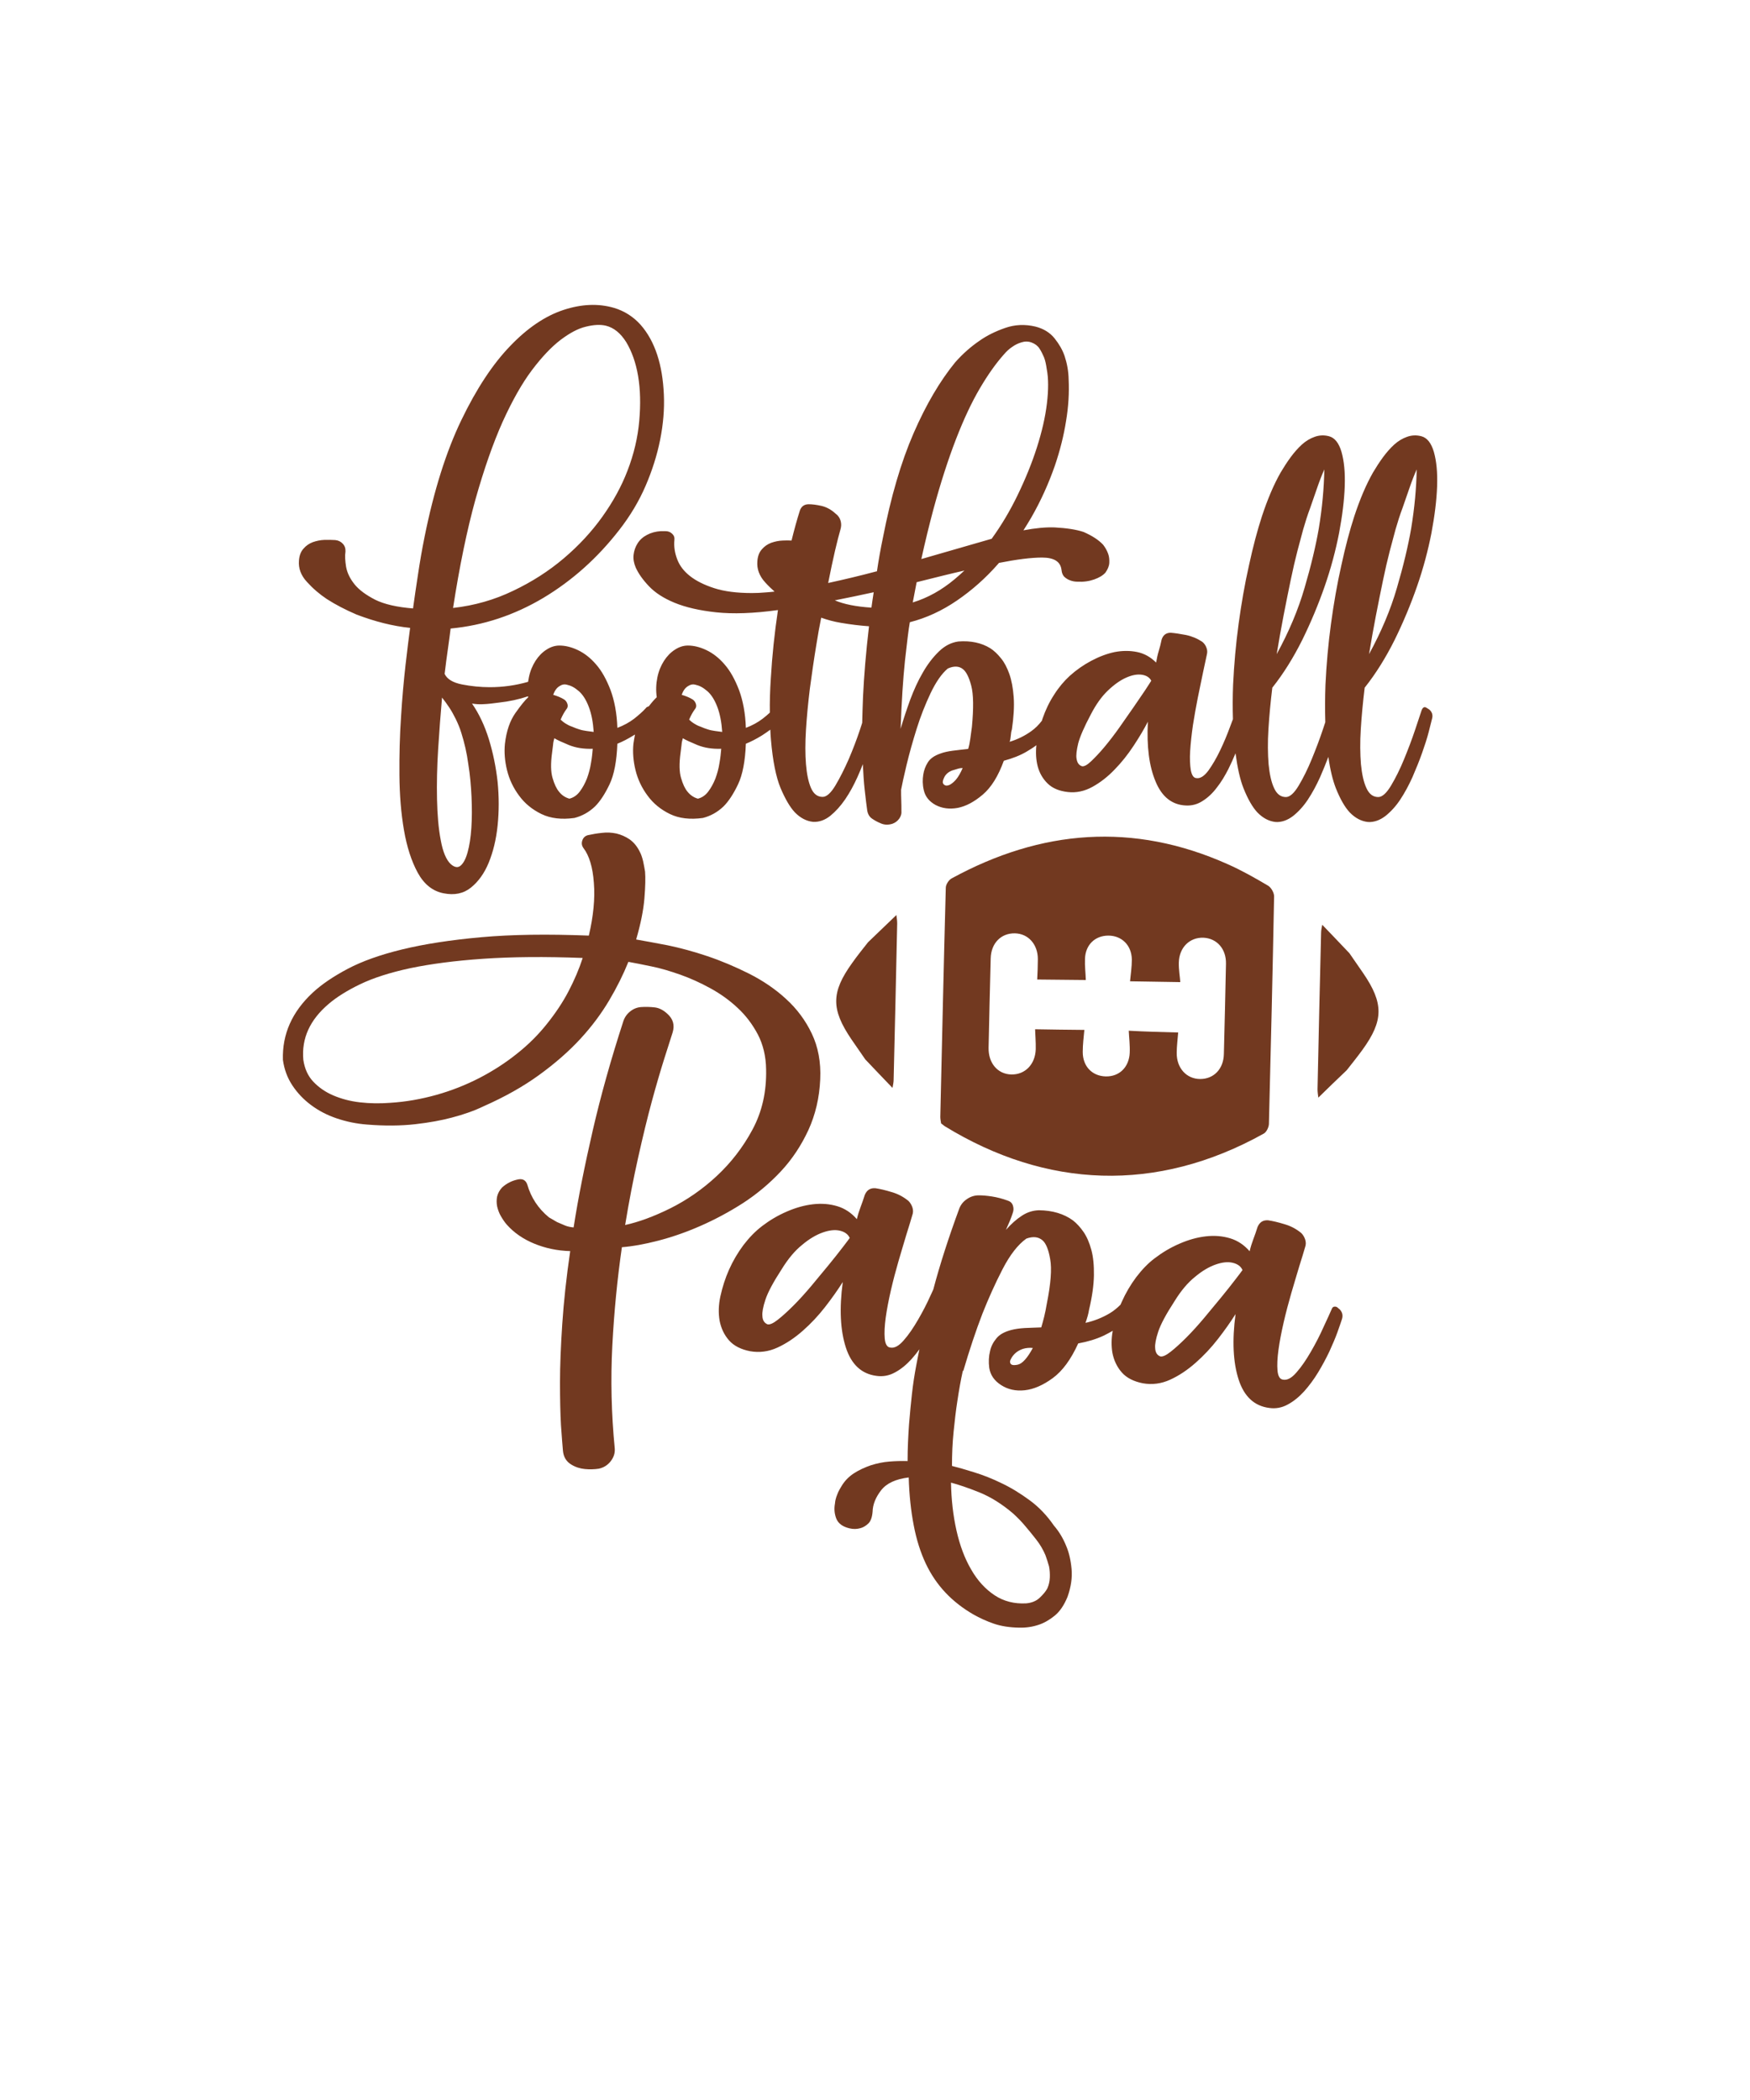
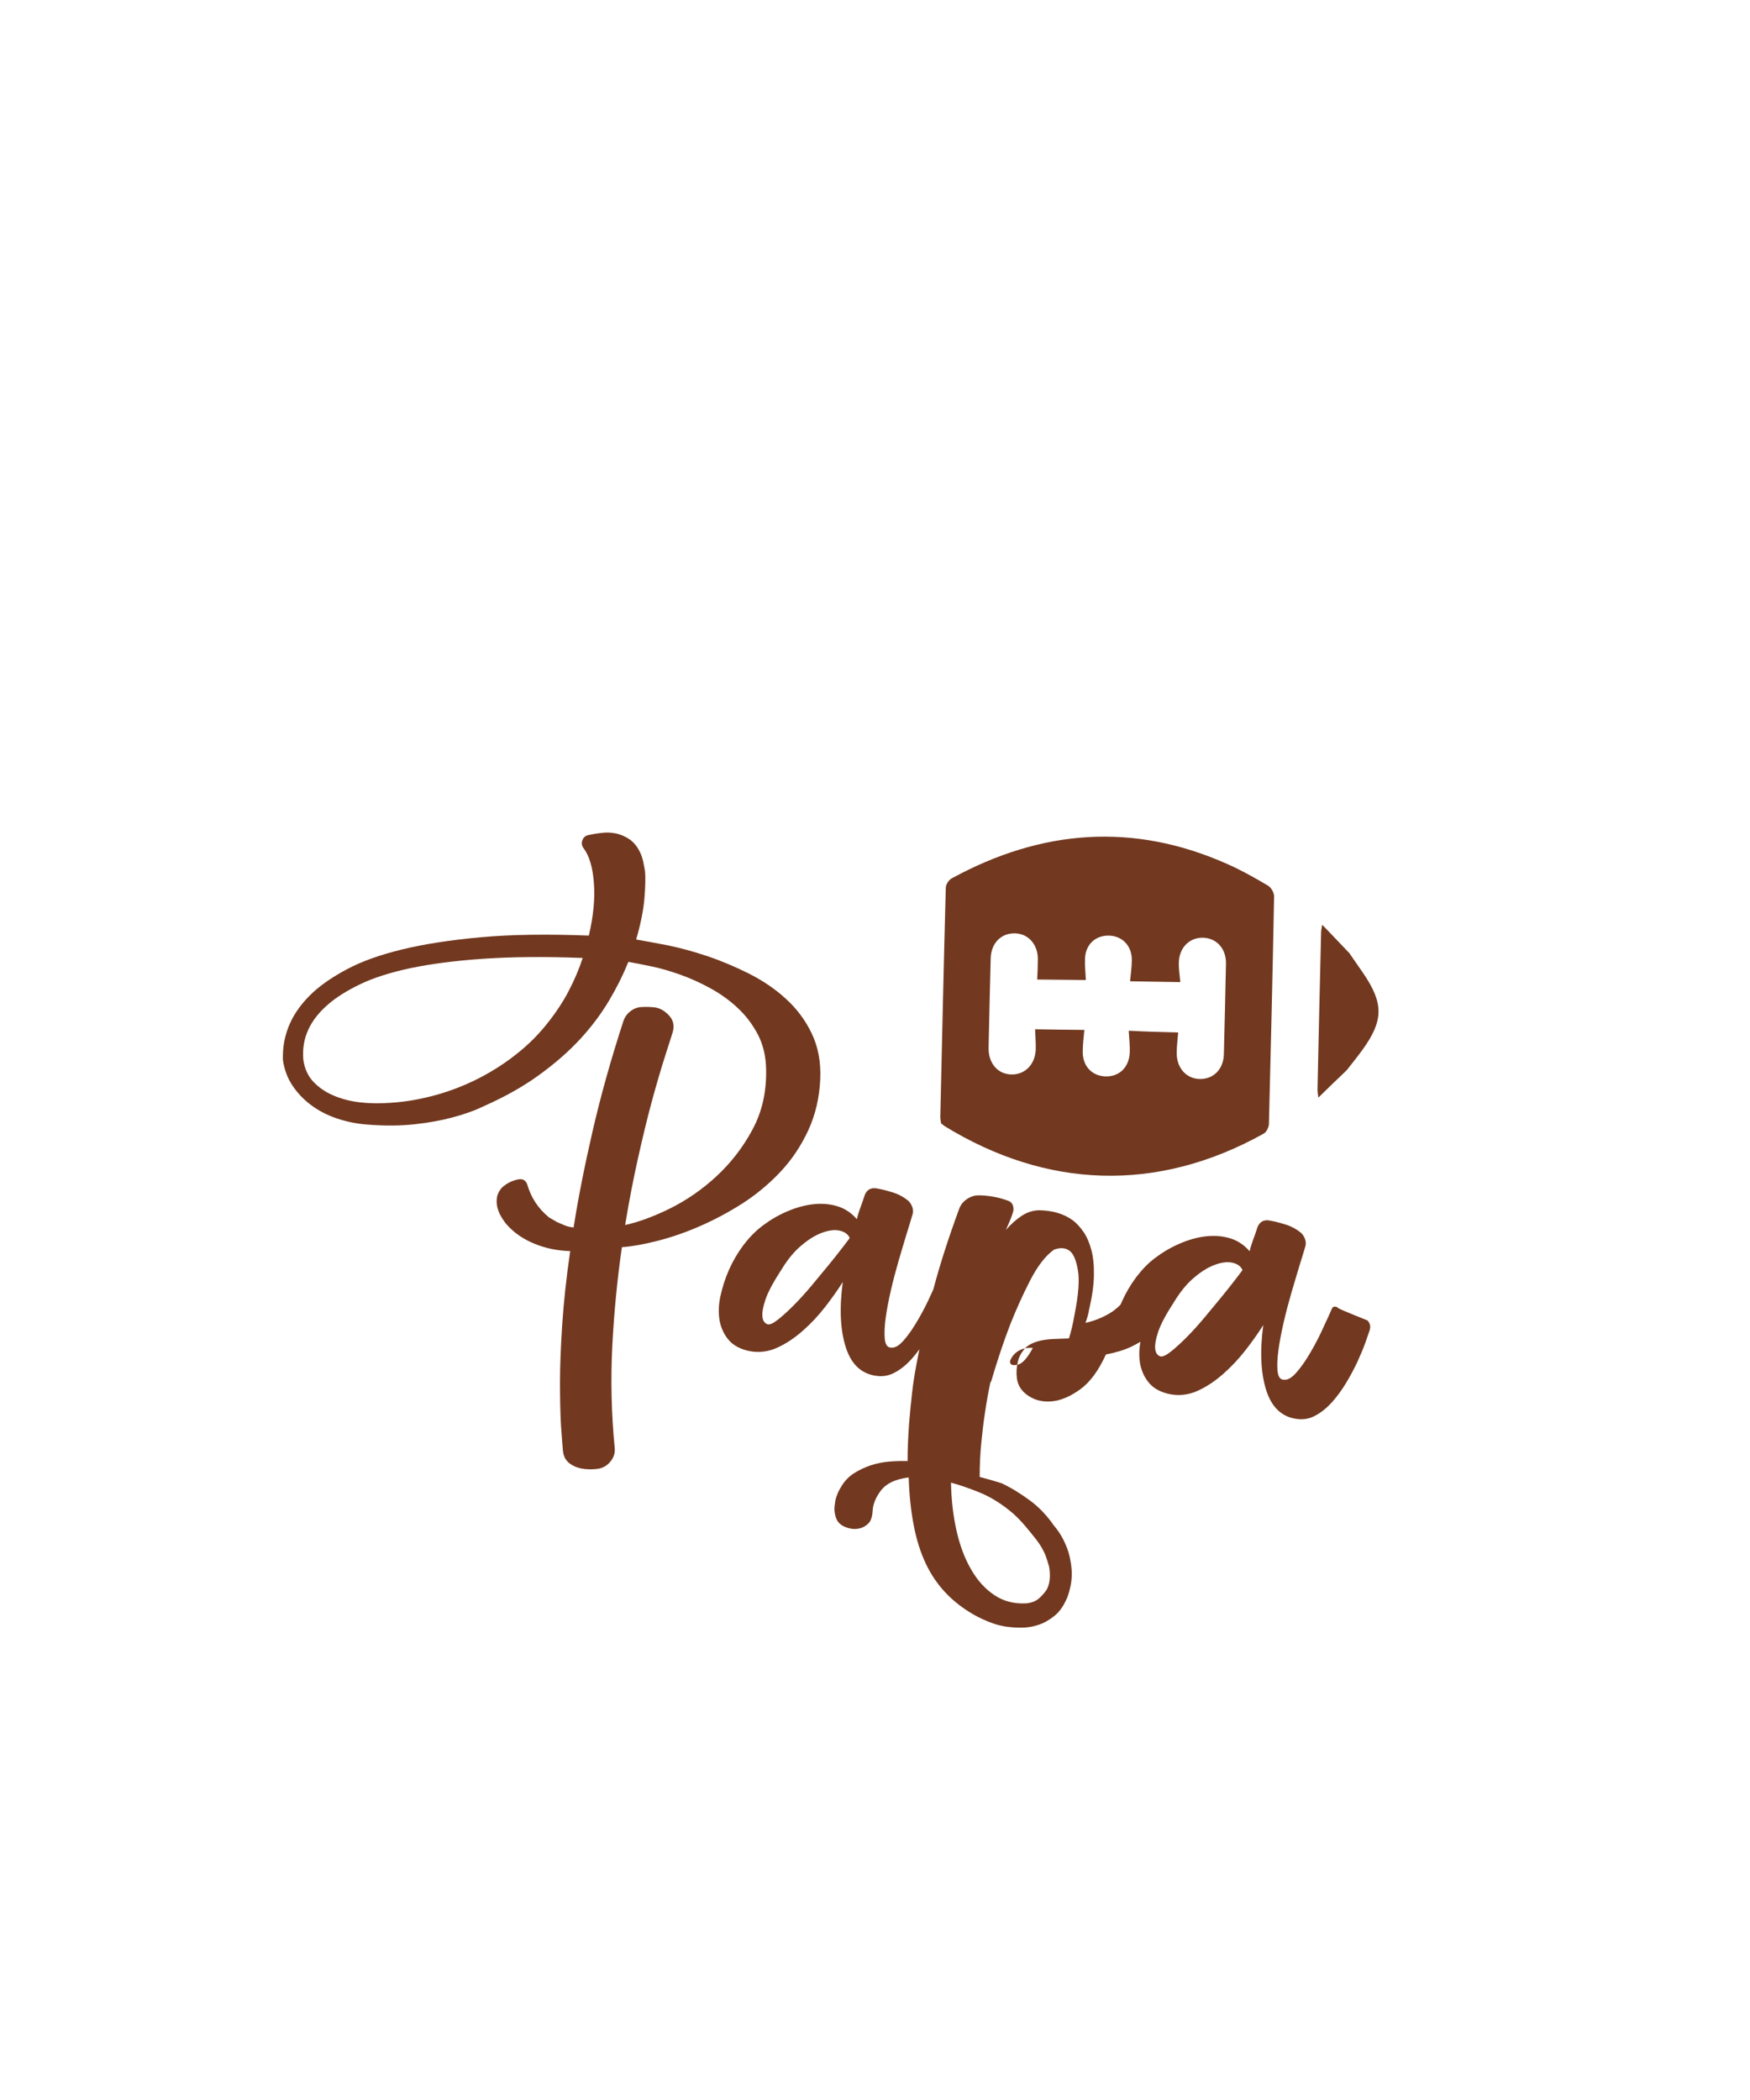
<svg xmlns="http://www.w3.org/2000/svg" version="1.1" id="Layer_1" x="0px" y="0px" viewBox="0 0 1080 1296" style="enable-background:new 0 0 1080 1296;" xml:space="preserve">
  <style type="text/css"> .st0{fill:#723920;} </style>
  <g>
    <path class="st0" d="M481.9,722.9c7-7.5,12.6-16,17-25.5c4.3-9.4,6.8-19.9,7.3-31.3c0.5-10.6-1.3-20-5.2-28.2 c-3.9-8.2-9.2-15.3-15.9-21.4c-6.6-6.1-14.3-11.3-22.8-15.6c-8.6-4.3-17.1-7.9-25.7-10.8c-8.6-2.9-16.8-5.1-24.5-6.7 c-7.8-1.5-14.3-2.7-19.5-3.6c2.8-9.6,4.5-18.1,5.1-25.4c0.6-7.3,0.7-12.8,0.4-16.5c-0.3-1.9-0.7-4-1.2-6.4 c-0.6-2.4-1.2-4.2-1.9-5.5c-1.6-3.4-3.7-6-6.3-7.9c-2.6-1.8-5.4-3-8.3-3.7c-2.9-0.6-5.9-0.8-8.9-0.4c-3,0.3-5.9,0.8-8.6,1.4 c-1.7,0.4-2.9,1.5-3.5,3.2c-0.6,1.7-0.4,3.3,0.7,4.8c3.5,4.6,5.7,11.7,6.4,21.4c0.8,9.7-0.3,20.6-3.1,32.6c-25.5-1-47.6-0.7-66.5,1 c-18.8,1.7-35,4.2-48.6,7.5c-13.6,3.3-24.8,7.3-33.7,12c-8.9,4.7-16.1,9.6-21.6,14.7c-12.8,11.9-18.9,25.7-18.4,41.5 c0.8,5.8,2.7,11,5.8,15.7c3.1,4.7,7,8.8,11.6,12.2c4.7,3.5,9.9,6.2,15.8,8.2s12.1,3.3,18.6,3.8c11,0.9,20.9,0.8,29.8-0.2 c8.8-1,16.4-2.4,22.7-4.1c7.3-1.9,13.8-4.2,19.6-7c12.9-5.7,24.3-12.1,34.1-19.2s18.3-14.5,25.5-22.3c7.2-7.8,13.1-15.8,17.9-23.9 c4.8-8.1,8.7-16,11.8-23.7c3.8,0.7,8.6,1.6,14.2,2.8c5.6,1.1,11.5,2.9,17.8,5.1c6.2,2.2,12.4,5,18.6,8.4 c6.2,3.4,11.8,7.4,16.8,12.1c5.1,4.7,9.2,10.2,12.5,16.4c3.2,6.2,5,13.4,5.1,21.6c0.3,13.8-2.5,26.1-8.4,37.1 c-5.9,11-13.3,20.5-22.1,28.7s-18.4,14.8-28.6,19.9c-10.3,5.1-19.6,8.5-27.9,10.3c2.4-14.7,5.1-28.5,8-41.5 c2.9-13,5.7-24.6,8.5-34.9c2.8-10.3,5.4-19.1,7.7-26.4c2.3-7.3,4-12.6,5.1-16c1.4-4.6,0.3-8.4-3.3-11.6c-2.5-2.3-5.1-3.6-7.8-3.9 s-5.5-0.4-8.4-0.2c-2.5,0.2-4.7,1.1-6.7,2.7s-3.4,3.6-4.2,6c-7.7,23.7-14,46.2-18.9,67.5c-4.9,21.3-8.9,41.2-11.8,59.8 c-1.9-0.2-3.6-0.5-5.3-1.2c-1.7-0.7-3.3-1.4-4.9-2.1c-1.8-1-3.4-2-5-2.9c-6.7-5.5-11.1-12.3-13.4-20.3c-0.9-2.5-2.6-3.6-5.3-3.2 c-3.9,0.7-7.3,2.4-10.2,5c-1.6,1.7-2.6,3.6-3.1,5.6c-0.4,2-0.4,4,0,6.1c0.5,2.1,1.2,4.1,2.3,6c1.1,1.9,2.3,3.7,3.6,5.2 c4.5,5.1,10.2,9,17,11.8c6.8,2.8,14.2,4.4,22.2,4.6c-2.4,16.4-4,31.4-4.9,45c-0.9,13.6-1.4,25.7-1.4,36.1c0,10.4,0.2,19.2,0.6,26.3 c0.5,7.1,0.9,12.3,1.2,15.6c0.3,3.9,2,6.8,5.1,8.7c2.6,1.6,5.4,2.5,8.4,2.8s5.9,0.2,8.6-0.2c2.9-0.6,5.4-2.1,7.3-4.5 c1.9-2.4,2.8-5,2.6-7.9c-2.1-21.5-2.6-42.7-1.5-63.7c1.1-21,3.1-41.2,5.9-60.6c6.4-0.5,13.8-1.8,22.3-4c8.5-2.2,17.2-5.2,26.1-9.1 c8.9-3.9,17.7-8.6,26.3-14.1C467.1,736.9,474.9,730.4,481.9,722.9z M350.9,611.7c-3.6,6.9-8.1,13.6-13.3,20.1 c-5.3,6.7-11.5,12.9-18.6,18.5c-7.1,5.7-14.9,10.7-23.2,15c-8.4,4.3-17.2,7.8-26.5,10.4c-9.3,2.6-18.8,4.3-28.5,4.9 c-6.4,0.5-12.6,0.4-18.7-0.3c-6.1-0.7-11.6-2.2-16.5-4.3s-9-5-12.3-8.5s-5.3-8-6.1-13.4c-1.2-13.2,4-24.7,15.7-34.6 c4.8-4.1,11.3-8.2,19.4-12.1c8.1-3.9,18.4-7.2,30.9-9.9c12.5-2.6,27.5-4.6,45-5.8s37.9-1.4,61.4-0.5 C357.4,598,354.5,604.8,350.9,611.7z" />
-     <path class="st0" d="M842.2,424.4c7-8.8,13.1-18.7,18.5-29.5c5.3-10.8,9.9-21.8,13.8-33c3.9-11.2,6.8-22.2,8.9-32.9 c2-10.7,3.2-20.3,3.5-28.9c0.3-8.6-0.4-15.6-2-21.2c-1.6-5.5-4.2-8.8-7.8-9.7c-3.1-0.8-6-0.6-8.8,0.4c-2.8,1-5.5,2.6-7.9,4.8 c-2.4,2.2-4.7,4.8-6.9,7.8c-2.2,3-4.2,6.1-6.1,9.3c-4.4,7.7-8.2,16.8-11.6,27.1c-2.8,8.6-5.5,18.7-8,30.3 c-2.6,11.5-4.7,23.6-6.4,36.1s-2.8,25-3.4,37.5c-0.3,8.2-0.3,15.9-0.1,23.2c-0.5,1.5-1,3.1-1.6,4.8c-2,6-4.3,12-6.8,18.1 c-2.5,6.1-5.2,11.5-8,16.2c-2.8,4.7-5.5,7.1-7.9,7.1c-3.2,0-5.6-1.8-7.3-5.5c-1.7-3.6-2.8-8.6-3.4-14.8c-0.5-6.3-0.6-13.4-0.1-21.5 c0.5-8.1,1.3-16.7,2.4-25.7c7-8.8,13.1-18.7,18.5-29.5c5.3-10.8,9.9-21.8,13.8-33c3.9-11.2,6.8-22.2,8.9-32.9 c2-10.7,3.2-20.3,3.5-28.9c0.3-8.6-0.4-15.6-2-21.2c-1.6-5.5-4.2-8.8-7.8-9.7c-3.1-0.8-6-0.6-8.8,0.4c-2.8,1-5.5,2.6-7.9,4.8 c-2.4,2.2-4.7,4.8-6.9,7.8c-2.2,3-4.2,6.1-6.1,9.3c-4.4,7.7-8.2,16.8-11.6,27.1c-2.8,8.6-5.5,18.7-8,30.3 c-2.6,11.5-4.7,23.6-6.4,36.1s-2.8,25-3.4,37.5c-0.3,7.5-0.3,14.6-0.1,21.3c-0.5,1.4-1.1,3-1.8,4.8c-1.8,4.9-3.8,9.7-6.1,14.5 s-4.7,8.9-7.2,12.4c-2.6,3.5-5.1,5.1-7.5,4.7c-1.7-0.1-2.8-1.8-3.4-4.9c-0.5-3.1-0.7-7.1-0.4-11.9s0.9-10.1,1.7-15.8 c0.9-5.7,1.9-11.3,3-16.9c1.1-5.5,2.2-10.7,3.2-15.5c1-4.8,1.8-8.6,2.4-11.2c0.4-1.5,0.3-3-0.3-4.4c-0.5-1.4-1.4-2.6-2.5-3.5 c-3-2-6.3-3.4-10-4.2c-3.7-0.7-6.9-1.2-9.5-1.4c-2.8,0-4.7,1.4-5.6,4.2c-0.5,2.5-1.1,4.8-1.8,7.1c-0.7,2.3-1.2,4.7-1.6,7.1 c-3.4-3.4-7.3-5.6-11.7-6.5c-4.4-0.9-9-0.9-13.8,0c-4.8,1-9.6,2.8-14.5,5.4c-4.9,2.6-9.3,5.7-13.3,9.3c-3.5,3.2-6.8,7.1-9.7,11.7 c-3,4.6-5.3,9.5-7.1,14.7c-0.1,0.4-0.3,0.8-0.4,1.3c-1.9,2.5-4.1,4.7-6.5,6.4c-4,2.9-8.5,5.1-13.4,6.6c0.4-1.2,0.6-2.4,0.7-3.7 c0.1-1.4,0.3-2.7,0.7-4c1.1-7.6,1.5-14.2,1.1-19.8c-0.4-5.6-1.3-10.4-2.7-14.4c-1.4-3.9-3.1-7.2-5.2-9.7c-2.1-2.6-4.2-4.6-6.5-6.1 c-5.5-3.4-12.1-4.8-19.8-4.2c-4.3,0.6-8.3,2.6-12,6.2c-3.7,3.6-7,7.9-9.9,13c-3,5.1-5.5,10.7-7.8,16.8c-2.2,6.1-4.2,12.1-5.9,17.9 c0.6-16.6,1.5-30.6,2.7-42.1c1.3-11.5,2.2-19.4,3-23.7c10.2-2.6,19.9-7.1,29.1-13.4c9.2-6.3,17.7-13.8,25.4-22.6 c0.2-0.2,0.3-0.4,0.5-0.6c11.1-2.2,20-3.3,26.6-3.3c7.4,0,11.4,2.5,12,7.6c0.2,2.1,0.9,3.6,2,4.5c1.1,1,2.3,1.6,3.4,2 c1.3,0.5,2.8,0.8,4.5,0.8c3.8,0.2,7.2-0.3,10.3-1.4c3.1-1.1,5.4-2.5,6.9-4.2c1.5-2.1,2.3-4.1,2.4-6.1s-0.1-3.8-0.7-5.5 c-0.7-2-1.8-3.9-3.1-5.6c-3-3.2-7.1-5.7-12.1-7.9c-4.5-1.5-10.5-2.4-17.8-2.8c-5.5-0.2-11.9,0.4-19.3,1.8c1.7-2.6,3.3-5.3,4.9-8 c5.9-10.3,10.7-21,14.5-31.9c3.2-9.4,5.5-18.6,6.9-27.5c1.5-8.9,2-17.5,1.6-25.8c-0.1-5.1-1-9.9-2.5-14.4 c-1.3-3.8-3.4-7.4-6.2-10.9s-6.7-5.9-11.6-7.2c-6.6-1.6-12.9-1.3-18.9,0.8c-6,2.1-11.3,4.7-15.8,7.9c-5.3,3.6-10.3,8-15,13.3 c-9.4,11.5-18,26.1-25.7,43.8c-7.7,17.7-14,39.2-18.9,64.4c-1.5,7.1-2.7,14.1-3.7,20.8c-0.2,0-0.4,0.1-0.6,0.1 c-10.1,2.7-19.9,5-29.5,7.1c1.5-7.6,2.9-14.2,4.2-19.8c1.3-5.7,2.5-10.1,3.4-13.3c0.5-1.7,0.6-3.4,0.1-5.2s-1.5-3.3-3-4.4 c-2.8-2.6-5.8-4.2-8.9-4.9c-3.1-0.7-5.7-1-7.8-1c-2.7,0-4.5,1.3-5.4,3.7c-1.8,5.6-3.5,11.8-5.2,18.7c-1.7-0.1-3.6-0.1-5.5,0 c-2.5,0.1-4.8,0.6-7.1,1.4c-2.3,0.9-4.2,2.2-5.8,4.1c-1.6,1.8-2.5,4.3-2.7,7.3c-0.4,4.7,1.2,9.1,4.9,13.1c1.8,2,3.7,3.8,5.7,5.6 c-1.8,0.2-3.6,0.4-5.4,0.5c-3.1,0.3-6,0.4-8.6,0.4c-9.3,0-17-1-23.2-3s-11.2-4.5-15-7.5s-6.4-6.4-7.9-10.4s-2.1-7.9-1.7-11.9 c0.2-1.5-0.3-2.8-1.4-3.8c-1.1-1.1-2.5-1.6-4.2-1.6h-2.8c-3.2,0.2-6.1,1-8.5,2.3c-2.5,1.3-4.4,3-5.8,5.2c-1.4,2.2-2.2,4.6-2.5,7.1 c-0.3,2.6,0.2,5.2,1.3,7.8c1.7,3.8,4.4,7.6,8.2,11.6s9,7.4,15.8,10.2s15.4,4.8,25.7,5.9c10.3,1.1,23,0.7,38.1-1.4 c-2.1,14.1-3.6,28.2-4.4,42.2c-0.5,7.4-0.7,14.5-0.6,21.1c-1.3,1.2-2.8,2.5-4.5,3.8c-2.9,2.2-6.3,4.1-10.3,5.6 c-0.3-9-1.8-16.8-4.2-23.3c-2.5-6.5-5.4-11.8-8.9-15.8c-3.5-4.1-7.3-7-11.3-8.9c-4-1.9-7.8-2.8-11.4-2.8c-2.6,0-5.3,0.8-7.9,2.5 c-2.7,1.7-4.9,4-6.8,6.9c-1.9,3-3.3,6.3-4.1,10.2c-0.8,3.9-1,8-0.4,12.3c-1.3,1.2-2.9,3-4.9,5.6c-0.1,0-0.1,0-0.2,0.1 c-0.8,0.2-1.3,0.5-1.7,1.1c-1.9,2.1-4.3,4.2-7.2,6.5c-2.9,2.2-6.3,4.1-10.3,5.6c-0.3-9-1.8-16.8-4.2-23.3 c-2.5-6.5-5.4-11.8-8.9-15.8c-3.5-4.1-7.3-7-11.3-8.9c-4-1.9-7.8-2.8-11.4-2.8c-2.6,0-5.3,0.8-7.9,2.5c-2.7,1.7-4.9,4-6.8,6.9 c-1.9,3-3.3,6.3-4.1,10.2c-0.2,0.9-0.3,1.8-0.5,2.8c-7.7,2.2-15.6,3.3-23.6,3.3c-5.8,0-11.6-0.6-17.2-1.7 c-5.6-1.1-9.2-3.3-10.7-6.5c0.7-5.9,1.4-11.2,2.1-16s1.2-8.8,1.6-12c20.2-1.9,39.2-8.2,57.2-18.9c18-10.8,33.6-24.8,47-42.1 c6.6-8.5,12-17.5,16.1-27c4.1-9.5,7.1-19,9-28.5c1.9-9.5,2.7-18.8,2.3-27.8c-0.4-9.1-1.7-17.3-4.1-24.6 c-2.4-7.3-5.8-13.5-10.3-18.6c-4.5-5-10-8.5-16.4-10.4c-9.6-2.8-20-2.4-31.2,1.3c-11.2,3.7-22.2,11.1-32.9,22.3 C304,224.8,294,240,284.7,259.3c-9.3,19.3-16.9,43.3-22.7,72.1c-1.6,7.9-2.9,15.6-4,22.9c-1.1,7.4-2.2,14.4-3.1,21.2 c-9.9-0.8-17.8-2.6-23.4-5.4c-5.6-2.9-9.9-6-12.7-9.5c-2.8-3.5-4.5-7-5.2-10.7c-0.6-3.7-0.8-6.9-0.4-9.5c0.1-1.9-0.4-3.5-1.6-4.8 c-1.3-1.4-2.8-2.1-4.7-2.3c-2.1-0.1-4.4-0.2-6.8-0.1c-2.5,0.1-4.8,0.6-7.1,1.4c-2.3,0.9-4.2,2.2-5.8,4.1c-1.6,1.8-2.5,4.3-2.7,7.3 c-0.4,4.7,1.2,9.1,4.9,13.1c3.7,4.1,7.8,7.6,12.3,10.6c5.3,3.4,11.4,6.6,18.4,9.6c11.3,4.3,22.3,7.1,33,8.2 c-0.7,5.3-1.7,12.8-2.8,22.6c-1.1,9.8-2.1,20.5-2.8,32.2c-0.8,11.7-1.1,23.7-1,36c0.1,12.3,1,23.6,2.8,34 c1.8,10.4,4.6,19.1,8.5,26.3c3.9,7.1,9.2,11.4,16,12.7c6.6,1.3,12.2,0.2,16.8-3.5c4.6-3.7,8.3-8.8,11-15.4c2.7-6.6,4.6-14.2,5.5-23 c0.9-8.7,0.9-17.7,0-26.8c-1-9.1-2.8-17.9-5.4-26.4c-2.6-8.4-6.1-15.8-10.4-22c2.4,0.4,4.6,0.5,6.6,0.4c2-0.1,3.7-0.2,5.2-0.4 c1.7-0.2,3.3-0.4,4.8-0.6c6.4-0.7,12.4-2,18-3.9c0,0.2,0,0.4,0.1,0.6c-1.9,1.7-4.5,4.9-7.9,9.7c-3.4,4.8-5.6,11.2-6.5,19.1 c-0.5,5-0.1,10.5,1.3,16.2c1.4,5.7,3.9,11,7.5,15.8c3.5,4.8,8.2,8.6,13.8,11.3s12.4,3.5,20.3,2.4c4.7-1.2,8.9-3.5,12.7-7.1 c3.2-3.2,6.2-7.8,9-13.7c2.8-5.9,4.4-14.3,4.8-25c3.2-1.3,6.5-3,9.9-5.1c0.3-0.2,0.6-0.4,1-0.6c-0.4,1.8-0.7,3.8-1,5.8 c-0.5,5-0.1,10.5,1.3,16.2c1.4,5.7,3.9,11,7.5,15.8c3.5,4.8,8.2,8.6,13.8,11.3s12.4,3.5,20.3,2.4c4.7-1.2,8.9-3.5,12.7-7.1 c3.2-3.2,6.2-7.8,9-13.7c2.8-5.9,4.4-14.3,4.8-25c3.2-1.3,6.5-3,9.9-5.1c1.7-1.1,3.5-2.3,5.2-3.6c0.1,2.2,0.2,4.3,0.4,6.4 c1.1,12.9,3.1,22.8,5.9,29.6c2.9,6.8,5.8,11.8,8.8,15c3.4,3.5,7.2,5.5,11.3,5.9c3.8,0.2,7.3-1.1,10.6-3.7c3.3-2.7,6.4-6.1,9.2-10.2 c2.8-4.1,5.3-8.7,7.6-13.8c1.2-2.7,2.3-5.3,3.3-7.9c0.3,6,0.6,11.2,1.1,15.5c0.7,6.1,1.2,10.5,1.6,13.1c0.4,2.3,1.4,4,3.1,5.1 c1.3,0.9,3,1.9,5.2,2.8c2.2,1,4.6,1.1,7.2,0.3c1.7-0.6,3.1-1.6,4.2-3.1c1.1-1.5,1.6-3.2,1.4-5.1c0-2.1,0-4.2-0.1-6.4 s-0.1-4.3-0.1-6.4c0.6-3.2,1.7-8.3,3.4-15.4c1.7-7.1,3.8-14.5,6.2-22.2c2.4-7.7,5.3-15,8.6-22c3.3-6.9,6.8-12,10.6-15.2 c3.7-1.7,6.9-1.6,9.3,0.3c2,1.5,3.8,4.9,5.2,10.3c1.4,5.3,1.5,13.8,0.4,25.5c-0.4,2.6-0.7,5-1,7.3c-0.3,2.2-0.7,4.3-1.3,6.2 c-3.4,0.4-6.6,0.7-9.5,1.1c-2.9,0.4-5.4,0.9-7.5,1.7c-3.8,1.3-6.4,3.1-7.9,5.5c-1.5,2.4-2.4,4.9-2.8,7.5c-0.5,3-0.5,6.2,0.3,9.6 c0.9,4,3.3,7,7.3,9.2c4,2.1,8.5,2.7,13.6,1.8c5.1-1,10.2-3.7,15.5-8.2s9.6-11.5,13-20.9c5.5-1.5,10.1-3.3,14-5.6 c2.2-1.3,4.3-2.6,6.1-4c-0.5,4.7-0.2,9.1,0.8,13c1.1,4.2,3.2,7.8,6.2,10.7s7.1,4.6,12.4,5.2c5.2,0.6,10.3-0.5,15.2-3.2 s9.5-6.3,13.7-10.7c4.3-4.4,8.1-9.2,11.6-14.5s6.5-10.3,8.9-15c-0.8,15.3,0.8,27.6,4.8,37c3.9,9.4,10.1,14.3,18.6,14.7 c3.7,0.2,7.2-0.7,10.4-2.8c3.2-2,6.2-4.8,8.8-8.3c2.7-3.4,5-7.3,7.1-11.4c1.6-3.3,3.1-6.5,4.4-9.7c1.2,9,2.8,16.2,4.9,21.5 c2.7,6.8,5.6,11.8,8.6,15c3.4,3.5,7.2,5.5,11.3,5.9c3.7,0.2,7.3-1.1,10.7-3.7c3.4-2.7,6.5-6.1,9.2-10.2s5.2-8.7,7.5-13.8 c1.9-4.3,3.5-8.4,5.1-12.5c1.1,8,2.7,14.4,4.6,19.3c2.7,6.8,5.6,11.8,8.6,15c3.4,3.5,7.2,5.5,11.3,5.9c3.7,0.2,7.3-1.1,10.7-3.7 c3.4-2.7,6.5-6.1,9.2-10.2s5.2-8.7,7.5-13.8c2.2-5.1,4.2-10,5.9-14.8c1.7-4.8,3.1-9.1,4.1-13c1-3.8,1.7-6.6,2.1-8.3 c0.6-2.2,0-4.1-1.7-5.6c-0.4-0.2-0.6-0.3-0.6-0.4c-0.1-0.1-0.3-0.2-0.7-0.4c-1.5-1.2-2.6-0.8-3.4,1.1c-0.8,2.3-2.1,6.4-4.1,12.3 c-2,6-4.3,12-6.8,18.1c-2.5,6.1-5.2,11.5-8,16.2c-2.8,4.7-5.5,7.1-7.9,7.1c-3.2,0-5.6-1.8-7.3-5.5c-1.7-3.6-2.8-8.6-3.4-14.8 c-0.5-6.3-0.6-13.4-0.1-21.5C840.3,442,841.1,433.4,842.2,424.4z M849.1,380.1c1.5-7.8,3-15.1,4.4-21.9c1.4-6.8,2.8-12.8,4.2-18.2 c1.4-5.3,2.6-9.7,3.5-13.1c1.3-4.5,2.7-9,4.4-13.5c1.3-3.7,2.7-7.8,4.2-12.1c1.5-4.4,3-8.2,4.5-11.6c-0.2,11.5-1.3,23.6-3.4,36.4 c-1.9,10.9-4.8,23.1-8.8,36.7c-3.9,13.5-9.7,27.2-17.2,40.9C846.2,395.8,847.6,387.9,849.1,380.1z M792.1,380.1 c1.5-7.8,3-15.1,4.4-21.9c1.4-6.8,2.8-12.8,4.2-18.2c1.4-5.3,2.6-9.7,3.5-13.1c1.3-4.5,2.7-9,4.4-13.5c1.3-3.7,2.7-7.8,4.2-12.1 c1.5-4.4,3-8.2,4.5-11.6c-0.2,11.5-1.3,23.6-3.4,36.4c-1.9,10.9-4.8,23.1-8.8,36.7c-3.9,13.5-9.7,27.2-17.2,40.9 C789.2,395.8,790.6,387.9,792.1,380.1z M293.4,308.3c5.3-18.8,10.9-34.8,16.8-48c6-13.2,12-23.8,18.1-31.9 c6.1-8.1,12-14.3,17.6-18.6c5.7-4.3,10.9-7.1,15.7-8.2c4.8-1.2,8.9-1.4,12.3-0.6c4.9,1.2,9.1,4.6,12.6,10.2 c3.4,5.7,5.9,12.6,7.3,20.9c1.4,8.3,1.6,17.5,0.7,27.7c-0.9,10.2-3.3,20.5-7.3,30.8c-3.6,9.4-8.7,18.8-15.4,28.2 c-6.7,9.4-14.7,18-23.9,25.8s-19.6,14.5-31.2,20c-11.6,5.6-23.9,9.1-37.1,10.6C283.6,349.4,288.2,327.1,293.4,308.3z M290.9,510.9 c-0.4,6.1-1.2,11-2.3,15c-1.1,4-2.5,6.7-4.2,8.2c-1.7,1.6-3.8,1.3-6.2-0.8c-2.8-2.6-4.9-7.6-6.2-14.8c-1.4-7.3-2.1-15.7-2.3-25.3 c-0.2-9.6,0-19.9,0.7-30.9s1.5-21.6,2.4-31.8c1.5,1.9,3,3.9,4.5,6.2c1.4,2.1,2.7,4.5,4,7.1c1.3,2.7,2.5,5.5,3.4,8.5 c1.9,6,3.4,12.4,4.3,19.2c1.1,6.8,1.7,13.6,2,20.3S291.3,504.9,290.9,510.9z M364.7,471c-0.5,3.3-1.4,6.5-2.5,9.5 c-1.2,3-2.6,5.6-4.4,8c-1.8,2.4-4,3.8-6.4,4.4c-2.5-0.7-4.7-2.1-6.4-4.3c-1.6-1.9-2.9-4.7-4-8.5c-1.1-3.7-1.2-8.9-0.3-15.5 c0.2-1.7,0.4-3.3,0.6-4.8c0.1-1.5,0.4-2.9,0.8-4.2c1.8,1.1,4.9,2.5,9,4.2c4.2,1.7,9.1,2.5,14.7,2.3 C365.6,464.7,365.3,467.7,364.7,471z M361.9,451.1c-1.5-0.2-3.1-0.5-4.8-1.1c-1.2-0.4-2.4-0.8-3.7-1.4c-1.2-0.4-2.4-0.9-3.7-1.7 c-1.3-0.7-2.6-1.7-3.7-2.8c1.1-2.6,2.3-4.7,3.4-6.2c0.9-1,1.2-2.1,0.8-3.4c-0.4-1.3-1.1-2.2-2-2.8c-0.9-0.6-2-1.1-3.1-1.6 c-1.2-0.5-2.4-0.9-3.7-1.3c0.4-1.1,0.9-2.2,1.6-3.2s1.6-1.8,2.7-2.4c1.3-0.8,2.6-1,3.9-0.7s2.6,0.7,3.7,1.3c1.4,0.7,2.7,1.7,4,2.8 c2.5,2.2,4.5,5.5,6.1,9.7c1.6,4.2,2.6,9.4,3,15.4C364.9,451.5,363.4,451.3,361.9,451.1z M444,471c-0.5,3.3-1.4,6.5-2.5,9.5 c-1.2,3-2.6,5.6-4.4,8c-1.8,2.4-4,3.8-6.4,4.4c-2.5-0.7-4.6-2.1-6.4-4.3c-1.6-1.9-2.9-4.7-4-8.5c-1.1-3.7-1.2-8.9-0.3-15.5 c0.2-1.7,0.4-3.3,0.6-4.8c0.1-1.5,0.4-2.9,0.8-4.2c1.8,1.1,4.9,2.5,9,4.2c4.2,1.7,9.1,2.5,14.7,2.3 C444.9,464.7,444.6,467.7,444,471z M441.2,451.1c-1.5-0.2-3.1-0.5-4.8-1.1c-1.2-0.4-2.4-0.8-3.7-1.4c-1.2-0.4-2.4-0.9-3.7-1.7 c-1.3-0.7-2.6-1.7-3.7-2.8c1.1-2.6,2.3-4.7,3.4-6.2c0.9-1,1.2-2.1,0.8-3.4c-0.4-1.3-1.1-2.2-2-2.8c-0.9-0.6-2-1.1-3.1-1.6 c-1.2-0.5-2.4-0.9-3.7-1.3c0.4-1.1,0.9-2.2,1.6-3.2s1.6-1.8,2.7-2.4c1.3-0.8,2.7-1,3.9-0.7c1.3,0.3,2.6,0.7,3.7,1.3 c1.4,0.7,2.7,1.7,4,2.8c2.5,2.2,4.5,5.5,6.1,9.7c1.6,4.2,2.6,9.4,3,15.4C444.2,451.5,442.7,451.3,441.2,451.1z M537.8,375 c-9.4-0.6-17-2.1-22.6-4.5c8.2-1.6,16.2-3.3,24-5C538.7,368.8,538.2,371.9,537.8,375z M589.1,357.5c-8,6.7-16.6,11.5-25.8,14.3 c0.8-4.3,1.6-8.4,2.4-12.5c0.3-0.1,0.6-0.1,0.8-0.2c10.4-2.6,19.9-5,28.7-7C593.2,353.9,591.2,355.8,589.1,357.5z M576,314.5 c4.5-16.6,9.2-31.1,14-43.5c4.8-12.4,9.7-22.8,14.7-31.3s9.9-15.4,14.8-20.9c1.6-1.9,3.3-3.5,5.3-4.8c1.5-1.1,3.3-2,5.5-2.7 s4.3-0.7,6.4,0.1s3.7,2,4.8,3.7c1.1,1.7,2,3.5,2.8,5.4c0.8,2,1.3,4.5,1.7,7.3c1.1,5.7,1.1,12.7,0.1,21.2c-1,8.4-3.1,17.5-6.2,27.2 s-7.1,19.5-12,29.6c-4.6,9.5-9.9,18.4-15.9,26.7c-4.2,1.2-8.6,2.5-13.2,3.8c-9.2,2.7-18.6,5.4-28.4,8.2c-0.6,0.2-1.2,0.3-1.8,0.5 C571,334,573.5,323.9,576,314.5z M523.8,468.5c-2.7,6.1-5.4,11.5-8.2,16.2s-5.5,7.1-7.9,7.1c-3.2,0-5.6-1.8-7.2-5.5 c-1.6-3.7-2.6-8.6-3.1-14.7c-0.5-6.1-0.5-13.2,0-21.2s1.3-16.5,2.4-25.4c1.2-8.9,2.5-18,4-27.1c0.9-5.7,1.9-11.3,3-16.7 c3.9,1.4,8,2.5,12.3,3.2c5.8,1,11.6,1.7,17.2,2.1c-1.9,16.2-3.1,30.7-3.7,43.6c-0.2,5.7-0.4,11-0.5,16c-0.4,1.3-0.9,2.7-1.4,4.3 C528.7,456.4,526.4,462.4,523.8,468.5z M590,481.1c-1.4,1.6-2.7,2.6-3.8,3.2c-1.1,0.5-2.1,0.7-2.8,0.4s-1.2-0.7-1.4-1.3 c-0.4-0.7-0.1-2,0.8-3.8c0.9-1.8,2.5-3.2,4.8-4.1c0.6-0.2,1.2-0.4,2-0.6c0.6-0.2,1.2-0.4,2-0.6c0.7-0.2,1.6-0.3,2.5-0.3 C592.8,477,591.5,479.3,590,481.1z M706.7,426c-2,3-4.4,6.4-7.1,10.4c-2.8,4-5.7,8.2-8.8,12.6c-3.1,4.4-6.2,8.4-9.2,12 c-3,3.6-5.8,6.5-8.2,8.8c-2.4,2.3-4.3,3.3-5.6,3.1c-1.9-0.6-3-2.1-3.4-4.6c-0.4-2.1,0-5.3,1-9.5c1.1-4.2,3.7-10.2,7.8-17.9 c3.2-6.2,6.7-11.1,10.6-14.8s7.6-6.3,11.2-7.9c3.6-1.6,6.8-2.2,9.6-1.8c2.8,0.4,4.8,1.6,5.9,3.7C709.9,421,708.7,423,706.7,426z" />
    <path class="st0" d="M832.8,588.3c-5.6-5.9-11.2-11.8-16.8-17.6c-0.3,1.7-0.7,3.4-0.7,5.1c-0.8,32.2-1.5,64.3-2.2,96.5 c0,1.7,0.3,3.4,0.5,5.1c5.7-5.6,11.6-11.3,17.5-16.9c3.3-4.2,6.7-8.4,9.8-12.7c13-18,13.1-28.6,0.4-47.2 C838.5,596.5,835.6,592.4,832.8,588.3z" />
    <path class="st0" d="M779.9,699.6c1.7-0.9,3.1-3.9,3.2-5.9c1.2-46.8,2.3-93.6,3.2-140.4c0.1-2.2-1.8-5.6-3.7-6.7 c-8.1-4.8-16.4-9.5-25-13.3c-58.2-26-115-21.4-170.3,8.8c-1.7,0.9-3.5,3.6-3.6,5.6c-1.3,47.2-2.3,94.4-3.4,141.6 c0,1.5,0.4,3.1,0.5,4c1.3,1,1.8,1.4,2.2,1.7C645.6,733.4,713.7,736.5,779.9,699.6z M611.4,591.5c0.2-9.4,6.4-15.7,15-15.5 c8.2,0.2,14.1,6.8,14.1,15.9c0,4.2-0.2,8.5-0.4,12.6c9.9,0.1,19.3,0.2,30,0.3c-0.1-4-0.7-8.6-0.5-13.2c0.3-8.5,6.2-14.2,14.4-14.2 c8.3,0,14.4,6,14.5,14.8c0,4.6-0.7,9.2-1.1,13.4c10.5,0.2,19.7,0.3,31,0.5c-0.2-3.3-1-7.6-0.9-12c0.2-9.4,6.7-15.7,15.2-15.4 c8.3,0.4,14.1,6.9,13.9,16.1c-0.4,18.6-0.8,37.1-1.3,55.7c-0.2,9.2-6.2,15.4-14.6,15.4s-14.6-6.7-14.5-16.1c0-4.2,0.6-8.5,0.9-12.6 c-10.6-0.3-19.8-0.5-30.5-1.1c0.2,4.4,0.8,9,0.6,13.6c-0.4,9-6.5,14.8-14.8,14.6c-8.4-0.2-14.2-6.2-14.2-15.1c0-4.6,0.6-9.2,1-13.6 c-10.4-0.1-19.7-0.2-30.4-0.4c0.1,3.6,0.5,7.9,0.4,12.3c-0.3,9.4-6.6,15.8-15.1,15.6c-8.4-0.2-14.2-7-14-16.5 C610.5,628.2,610.9,609.9,611.4,591.5z" />
-     <path class="st0" d="M534,653.8c5.6,5.9,11.2,11.8,16.8,17.6c0.3-1.7,0.7-3.4,0.7-5.1c0.8-32.2,1.5-64.3,2.2-96.5 c0-1.7-0.3-3.4-0.5-5.1c-5.8,5.6-11.7,11.2-17.5,16.8c-3.3,4.2-6.7,8.4-9.8,12.8c-13,18.1-13.1,28.5-0.4,47.2 C528.3,645.6,531.2,649.7,534,653.8z" />
-     <path class="st0" d="M825.4,806.9c-0.6-0.5-1.3-0.6-2-0.5c-0.7,0.1-1.2,0.6-1.5,1.4c-1,2.3-2.7,6.1-5.1,11.2 c-2.3,5.2-4.9,10.2-7.8,15.2s-5.8,9.3-8.9,12.8c-3.1,3.6-5.9,5-8.5,4.4c-1.8-0.3-2.9-2.2-3.2-5.6c-0.3-3.4-0.1-7.6,0.6-12.8 c0.7-5.1,1.8-10.8,3.2-16.9s3-12.1,4.7-18s3.4-11.4,4.9-16.5c1.6-5.1,2.8-9,3.6-11.8c0.6-1.6,0.6-3.2,0.1-4.8 c-0.5-1.5-1.3-2.9-2.4-4c-3-2.5-6.5-4.4-10.4-5.5c-3.9-1.2-7.3-2-10.1-2.4c-3.1-0.2-5.2,1.1-6.5,4.1c-0.8,2.6-1.7,5.1-2.6,7.5 c-0.9,2.4-1.7,4.9-2.3,7.5c-3.4-3.9-7.4-6.6-12.1-8s-9.6-1.8-14.9-1.2s-10.7,2.1-16.2,4.5c-5.6,2.4-10.6,5.4-15.2,8.9 c-4.2,3.1-8,7.1-11.6,11.8c-3.5,4.7-6.5,9.8-8.9,15.2c-0.3,0.6-0.5,1.2-0.8,1.8c-2,2-4.2,3.8-6.5,5.2c-4.7,2.8-9.7,4.8-15.1,6 c1-2.8,1.8-5.5,2.2-8.1c1.9-8,2.9-15.1,3-21.2c0.1-6.1-0.4-11.4-1.6-15.8s-2.8-8.1-4.8-11c-2-2.9-4.2-5.3-6.5-7.1 c-5.6-4.1-12.6-6.2-21-6.3c-3.7,0.1-7.3,1.2-10.6,3.4c-3.4,2.2-6.6,5.1-9.8,8.7c0.9-2,1.7-3.8,2.4-5.5s1.3-3.3,1.8-4.9 c0.6-1.6,0.6-3.1,0.1-4.6s-1.5-2.5-3.1-3c-3.4-1.3-6.7-2.1-9.8-2.6c-3.2-0.5-5.9-0.7-8.1-0.7c-2.6,0-5,0.7-7.2,2.2 c-2.2,1.4-3.8,3.3-4.8,5.7c-6.6,17.9-12,34.6-16.1,50.1c-0.5,1.1-1,2.3-1.6,3.5c-2.3,5.2-4.9,10.2-7.8,15.2s-5.8,9.3-8.9,12.8 c-3.1,3.6-5.9,5-8.5,4.4c-1.8-0.3-2.9-2.2-3.2-5.6c-0.3-3.4-0.1-7.6,0.6-12.8c0.7-5.1,1.8-10.8,3.2-16.9s3-12.1,4.7-18 s3.4-11.4,4.9-16.5c1.6-5.1,2.8-9,3.6-11.8c0.6-1.6,0.6-3.2,0.1-4.8c-0.5-1.5-1.3-2.9-2.4-4c-3-2.5-6.5-4.4-10.4-5.5 c-3.9-1.2-7.3-2-10.1-2.4c-3.1-0.2-5.2,1.1-6.5,4.1c-0.8,2.6-1.7,5.1-2.6,7.5c-0.9,2.4-1.7,4.9-2.3,7.5c-3.4-3.9-7.4-6.6-12.1-8 s-9.6-1.8-14.9-1.2c-5.3,0.6-10.7,2.1-16.2,4.5c-5.6,2.4-10.6,5.4-15.2,8.9c-4.2,3.2-8,7.1-11.6,11.8c-3.5,4.7-6.5,9.8-8.9,15.2 c-2.4,5.4-4.1,10.9-5.3,16.3c-1.2,5.5-1.3,10.5-0.5,15.2c0.9,4.6,2.8,8.7,5.8,12.1s7.4,5.6,13,6.7c5.7,1,11.3,0.3,16.8-2.2 s10.7-6,15.7-10.4s9.6-9.3,13.8-14.7c4.2-5.4,7.8-10.5,10.9-15.4c-2.2,16.4-1.5,29.9,1.9,40.4c3.4,10.5,9.7,16.3,18.8,17.5 c4,0.6,7.9-0.1,11.5-2.1c3.6-1.9,7-4.7,10.2-8.2c1.7-1.9,3.3-3.9,4.9-6.1c-0.7,3.5-1.4,6.9-2,10.2c-1,5.3-1.9,11-2.6,17.3 c-0.6,5.2-1.2,11.5-1.8,18.7c-0.5,7.2-0.9,14.8-0.9,22.8c-3.7-0.1-7.5,0-11.2,0.3c-3.9,0.3-7.7,1.1-11.5,2.3 c-3.7,1.3-7.3,2.9-10.5,5s-5.8,4.8-7.7,8.1c-0.7,1.1-1.3,2.2-1.8,3.2c-0.4,1-0.9,2.1-1.3,3.3c-0.4,1.2-0.7,2.5-0.8,3.9 c-0.6,3.2-0.4,6.3,0.8,9.4c1.2,3,3.9,5,8.1,6c2.4,0.6,4.7,0.5,6.8-0.1c1.6-0.4,3.3-1.4,4.8-2.8c1.5-1.4,2.4-3.8,2.7-7.3 c0.1-4.5,1.9-8.9,5.2-13.2c3.4-4.4,9-7,17.1-8c0.3,10.9,1.4,20.8,3.1,29.6c1.7,8.9,4.2,16.7,7.4,23.5s7.3,12.8,12.2,18 c4.9,5.2,10.7,9.7,17.3,13.5c3.7,2.1,7.8,4,12.4,5.6s9.9,2.4,15.8,2.5c4.3,0.1,8.3-0.5,12.1-1.8c3.3-1.1,6.6-3,9.8-5.6 s5.8-6.5,7.9-11.6c2.2-6.2,3-11.9,2.5-17.3c-0.5-5.4-1.6-10.1-3.3-14.1c-1.9-4.7-4.4-8.9-7.6-12.6c-4.2-6.1-9.1-11.3-14.8-15.5 c-5.7-4.2-11.5-7.8-17.4-10.6c-5.9-2.9-11.6-5.1-17.1-6.8c-5.4-1.7-10-3-13.6-3.9c0-7.2,0.3-14.2,1-21.1c0.7-6.9,1.4-13.1,2.3-18.8 c1-6.7,2.1-13,3.4-18.8h0.3c3.7-12.6,7.6-24.4,11.8-35.3c3.7-9.3,7.8-18.5,12.4-27.4c4.6-8.9,9.5-15.2,14.7-18.9 c4.2-1.5,7.5-1.1,10,1.1c2.1,1.8,3.7,5.7,4.7,11.6c1.1,5.9,0.4,15.1-2.1,27.6c-0.5,2.9-1,5.5-1.6,7.9c-0.6,2.4-1.2,4.6-1.8,6.6 c-3.7,0.1-7.1,0.3-10.3,0.4c-3.2,0.2-5.9,0.6-8.2,1.2c-4.2,1.1-7.3,2.8-9.2,5.2c-2,2.4-3.3,5-3.9,7.8c-0.8,3.2-1,6.7-0.5,10.4 c0.7,4.4,3.1,7.9,7.3,10.6c4.2,2.7,9,3.8,14.6,3.2c5.5-0.6,11.3-3.1,17.3-7.5s11.2-11.5,15.7-21.4c6-1.1,11.2-2.7,15.7-4.8 c2-1,3.9-2,5.6-3c-0.9,4.9-0.9,9.4-0.2,13.6c0.9,4.6,2.8,8.7,5.8,12.1s7.4,5.6,13,6.7c5.7,1,11.3,0.3,16.8-2.2s10.7-6,15.7-10.4 s9.6-9.3,13.8-14.7s7.8-10.5,10.9-15.4c-2.2,16.4-1.5,29.9,1.9,40.4c3.4,10.5,9.7,16.3,18.8,17.5c4,0.6,7.9-0.1,11.5-2.1 c3.6-1.9,7-4.7,10.2-8.2c3.1-3.5,6-7.4,8.6-11.7c2.6-4.3,4.9-8.6,6.9-12.8c1.9-4.2,3.6-8.1,4.9-11.7s2.2-6.3,2.8-8.1 c0.8-2.3,0.4-4.4-1.3-6.2C826.6,807.9,826.1,807.6,825.4,806.9z M519.8,770.1c-2.4,3.1-5.2,6.7-8.5,10.7c-3.3,4-6.9,8.3-10.6,12.8 c-3.8,4.5-7.4,8.5-11,12.1c-3.6,3.6-6.8,6.5-9.6,8.7c-2.9,2.3-5,3.2-6.4,2.9c-2-0.8-3.1-2.5-3.2-5.2c-0.2-2.2,0.4-5.6,1.9-10.1 s4.8-10.7,10-18.7c4-6.5,8.2-11.5,12.7-15.1c4.4-3.7,8.7-6.2,12.7-7.6c4-1.4,7.5-1.8,10.5-1.1s5.1,2.2,6.1,4.5 C523.7,765,522.2,767,519.8,770.1z M604.4,921c7.1,2.9,14,7.2,20.9,13.1c2.6,2.4,5.2,5,7.5,7.8c2.1,2.5,4.3,5.1,6.6,8.1 c2.3,2.9,4.3,6.2,5.8,9.8c0.8,2.3,1.6,4.6,2.2,6.9c0.4,2.1,0.6,4.4,0.5,6.8s-0.6,4.7-1.6,6.9c-1,1.8-2.5,3.6-4.6,5.6 c-2.1,2-4.9,3.2-8.4,3.5c-7.4,0.4-13.9-1.3-19.5-5c-5.7-3.8-10.5-9-14.4-15.8c-4-6.8-7-14.8-9.1-24.1c-2.1-9.3-3.2-19.2-3.4-29.6 C591.5,916.2,597.4,918.2,604.4,921z M628.1,842.2c-2.9,0.6-4.4,0.2-4.7-1.3c-0.2-0.6,0-1.4,0.6-2.4c0.4-0.9,1.2-2,2.2-3 s2.3-1.9,3.9-2.6c1.6-0.7,3.5-1.1,5.8-1.1l1.5,0.1C634,838.2,630.9,841.6,628.1,842.2z M762.2,789.9c-2.4,3.1-5.2,6.7-8.5,10.7 s-6.9,8.3-10.6,12.8c-3.8,4.5-7.4,8.5-11,12.1c-3.6,3.6-6.8,6.5-9.6,8.7c-2.9,2.3-5,3.2-6.4,2.9c-2-0.7-3.1-2.5-3.2-5.2 c-0.2-2.2,0.4-5.6,1.9-10.1s4.8-10.7,10-18.7c4-6.5,8.2-11.5,12.7-15.1c4.4-3.7,8.7-6.2,12.7-7.6c4-1.4,7.5-1.8,10.5-1.1 s5.1,2.2,6.1,4.5C766.1,784.8,764.6,786.8,762.2,789.9z" />
+     <path class="st0" d="M825.4,806.9c-0.6-0.5-1.3-0.6-2-0.5c-0.7,0.1-1.2,0.6-1.5,1.4c-1,2.3-2.7,6.1-5.1,11.2 c-2.3,5.2-4.9,10.2-7.8,15.2s-5.8,9.3-8.9,12.8c-3.1,3.6-5.9,5-8.5,4.4c-1.8-0.3-2.9-2.2-3.2-5.6c-0.3-3.4-0.1-7.6,0.6-12.8 c0.7-5.1,1.8-10.8,3.2-16.9s3-12.1,4.7-18s3.4-11.4,4.9-16.5c1.6-5.1,2.8-9,3.6-11.8c0.6-1.6,0.6-3.2,0.1-4.8 c-0.5-1.5-1.3-2.9-2.4-4c-3-2.5-6.5-4.4-10.4-5.5c-3.9-1.2-7.3-2-10.1-2.4c-3.1-0.2-5.2,1.1-6.5,4.1c-0.8,2.6-1.7,5.1-2.6,7.5 c-0.9,2.4-1.7,4.9-2.3,7.5c-3.4-3.9-7.4-6.6-12.1-8s-9.6-1.8-14.9-1.2s-10.7,2.1-16.2,4.5c-5.6,2.4-10.6,5.4-15.2,8.9 c-4.2,3.1-8,7.1-11.6,11.8c-3.5,4.7-6.5,9.8-8.9,15.2c-0.3,0.6-0.5,1.2-0.8,1.8c-2,2-4.2,3.8-6.5,5.2c-4.7,2.8-9.7,4.8-15.1,6 c1-2.8,1.8-5.5,2.2-8.1c1.9-8,2.9-15.1,3-21.2c0.1-6.1-0.4-11.4-1.6-15.8s-2.8-8.1-4.8-11c-2-2.9-4.2-5.3-6.5-7.1 c-5.6-4.1-12.6-6.2-21-6.3c-3.7,0.1-7.3,1.2-10.6,3.4c-3.4,2.2-6.6,5.1-9.8,8.7c0.9-2,1.7-3.8,2.4-5.5s1.3-3.3,1.8-4.9 c0.6-1.6,0.6-3.1,0.1-4.6s-1.5-2.5-3.1-3c-3.4-1.3-6.7-2.1-9.8-2.6c-3.2-0.5-5.9-0.7-8.1-0.7c-2.6,0-5,0.7-7.2,2.2 c-2.2,1.4-3.8,3.3-4.8,5.7c-6.6,17.9-12,34.6-16.1,50.1c-0.5,1.1-1,2.3-1.6,3.5c-2.3,5.2-4.9,10.2-7.8,15.2s-5.8,9.3-8.9,12.8 c-3.1,3.6-5.9,5-8.5,4.4c-1.8-0.3-2.9-2.2-3.2-5.6c-0.3-3.4-0.1-7.6,0.6-12.8c0.7-5.1,1.8-10.8,3.2-16.9s3-12.1,4.7-18 s3.4-11.4,4.9-16.5c1.6-5.1,2.8-9,3.6-11.8c0.6-1.6,0.6-3.2,0.1-4.8c-0.5-1.5-1.3-2.9-2.4-4c-3-2.5-6.5-4.4-10.4-5.5 c-3.9-1.2-7.3-2-10.1-2.4c-3.1-0.2-5.2,1.1-6.5,4.1c-0.8,2.6-1.7,5.1-2.6,7.5c-0.9,2.4-1.7,4.9-2.3,7.5c-3.4-3.9-7.4-6.6-12.1-8 s-9.6-1.8-14.9-1.2c-5.3,0.6-10.7,2.1-16.2,4.5c-5.6,2.4-10.6,5.4-15.2,8.9c-4.2,3.2-8,7.1-11.6,11.8c-3.5,4.7-6.5,9.8-8.9,15.2 c-2.4,5.4-4.1,10.9-5.3,16.3c-1.2,5.5-1.3,10.5-0.5,15.2c0.9,4.6,2.8,8.7,5.8,12.1s7.4,5.6,13,6.7c5.7,1,11.3,0.3,16.8-2.2 s10.7-6,15.7-10.4s9.6-9.3,13.8-14.7c4.2-5.4,7.8-10.5,10.9-15.4c-2.2,16.4-1.5,29.9,1.9,40.4c3.4,10.5,9.7,16.3,18.8,17.5 c4,0.6,7.9-0.1,11.5-2.1c3.6-1.9,7-4.7,10.2-8.2c1.7-1.9,3.3-3.9,4.9-6.1c-0.7,3.5-1.4,6.9-2,10.2c-1,5.3-1.9,11-2.6,17.3 c-0.6,5.2-1.2,11.5-1.8,18.7c-0.5,7.2-0.9,14.8-0.9,22.8c-3.7-0.1-7.5,0-11.2,0.3c-3.9,0.3-7.7,1.1-11.5,2.3 c-3.7,1.3-7.3,2.9-10.5,5s-5.8,4.8-7.7,8.1c-0.7,1.1-1.3,2.2-1.8,3.2c-0.4,1-0.9,2.1-1.3,3.3c-0.4,1.2-0.7,2.5-0.8,3.9 c-0.6,3.2-0.4,6.3,0.8,9.4c1.2,3,3.9,5,8.1,6c2.4,0.6,4.7,0.5,6.8-0.1c1.6-0.4,3.3-1.4,4.8-2.8c1.5-1.4,2.4-3.8,2.7-7.3 c0.1-4.5,1.9-8.9,5.2-13.2c3.4-4.4,9-7,17.1-8c0.3,10.9,1.4,20.8,3.1,29.6c1.7,8.9,4.2,16.7,7.4,23.5s7.3,12.8,12.2,18 c4.9,5.2,10.7,9.7,17.3,13.5c3.7,2.1,7.8,4,12.4,5.6s9.9,2.4,15.8,2.5c4.3,0.1,8.3-0.5,12.1-1.8c3.3-1.1,6.6-3,9.8-5.6 s5.8-6.5,7.9-11.6c2.2-6.2,3-11.9,2.5-17.3c-0.5-5.4-1.6-10.1-3.3-14.1c-1.9-4.7-4.4-8.9-7.6-12.6c-4.2-6.1-9.1-11.3-14.8-15.5 c-5.7-4.2-11.5-7.8-17.4-10.6c-5.4-1.7-10-3-13.6-3.9c0-7.2,0.3-14.2,1-21.1c0.7-6.9,1.4-13.1,2.3-18.8 c1-6.7,2.1-13,3.4-18.8h0.3c3.7-12.6,7.6-24.4,11.8-35.3c3.7-9.3,7.8-18.5,12.4-27.4c4.6-8.9,9.5-15.2,14.7-18.9 c4.2-1.5,7.5-1.1,10,1.1c2.1,1.8,3.7,5.7,4.7,11.6c1.1,5.9,0.4,15.1-2.1,27.6c-0.5,2.9-1,5.5-1.6,7.9c-0.6,2.4-1.2,4.6-1.8,6.6 c-3.7,0.1-7.1,0.3-10.3,0.4c-3.2,0.2-5.9,0.6-8.2,1.2c-4.2,1.1-7.3,2.8-9.2,5.2c-2,2.4-3.3,5-3.9,7.8c-0.8,3.2-1,6.7-0.5,10.4 c0.7,4.4,3.1,7.9,7.3,10.6c4.2,2.7,9,3.8,14.6,3.2c5.5-0.6,11.3-3.1,17.3-7.5s11.2-11.5,15.7-21.4c6-1.1,11.2-2.7,15.7-4.8 c2-1,3.9-2,5.6-3c-0.9,4.9-0.9,9.4-0.2,13.6c0.9,4.6,2.8,8.7,5.8,12.1s7.4,5.6,13,6.7c5.7,1,11.3,0.3,16.8-2.2s10.7-6,15.7-10.4 s9.6-9.3,13.8-14.7s7.8-10.5,10.9-15.4c-2.2,16.4-1.5,29.9,1.9,40.4c3.4,10.5,9.7,16.3,18.8,17.5c4,0.6,7.9-0.1,11.5-2.1 c3.6-1.9,7-4.7,10.2-8.2c3.1-3.5,6-7.4,8.6-11.7c2.6-4.3,4.9-8.6,6.9-12.8c1.9-4.2,3.6-8.1,4.9-11.7s2.2-6.3,2.8-8.1 c0.8-2.3,0.4-4.4-1.3-6.2C826.6,807.9,826.1,807.6,825.4,806.9z M519.8,770.1c-2.4,3.1-5.2,6.7-8.5,10.7c-3.3,4-6.9,8.3-10.6,12.8 c-3.8,4.5-7.4,8.5-11,12.1c-3.6,3.6-6.8,6.5-9.6,8.7c-2.9,2.3-5,3.2-6.4,2.9c-2-0.8-3.1-2.5-3.2-5.2c-0.2-2.2,0.4-5.6,1.9-10.1 s4.8-10.7,10-18.7c4-6.5,8.2-11.5,12.7-15.1c4.4-3.7,8.7-6.2,12.7-7.6c4-1.4,7.5-1.8,10.5-1.1s5.1,2.2,6.1,4.5 C523.7,765,522.2,767,519.8,770.1z M604.4,921c7.1,2.9,14,7.2,20.9,13.1c2.6,2.4,5.2,5,7.5,7.8c2.1,2.5,4.3,5.1,6.6,8.1 c2.3,2.9,4.3,6.2,5.8,9.8c0.8,2.3,1.6,4.6,2.2,6.9c0.4,2.1,0.6,4.4,0.5,6.8s-0.6,4.7-1.6,6.9c-1,1.8-2.5,3.6-4.6,5.6 c-2.1,2-4.9,3.2-8.4,3.5c-7.4,0.4-13.9-1.3-19.5-5c-5.7-3.8-10.5-9-14.4-15.8c-4-6.8-7-14.8-9.1-24.1c-2.1-9.3-3.2-19.2-3.4-29.6 C591.5,916.2,597.4,918.2,604.4,921z M628.1,842.2c-2.9,0.6-4.4,0.2-4.7-1.3c-0.2-0.6,0-1.4,0.6-2.4c0.4-0.9,1.2-2,2.2-3 s2.3-1.9,3.9-2.6c1.6-0.7,3.5-1.1,5.8-1.1l1.5,0.1C634,838.2,630.9,841.6,628.1,842.2z M762.2,789.9c-2.4,3.1-5.2,6.7-8.5,10.7 s-6.9,8.3-10.6,12.8c-3.8,4.5-7.4,8.5-11,12.1c-3.6,3.6-6.8,6.5-9.6,8.7c-2.9,2.3-5,3.2-6.4,2.9c-2-0.7-3.1-2.5-3.2-5.2 c-0.2-2.2,0.4-5.6,1.9-10.1s4.8-10.7,10-18.7c4-6.5,8.2-11.5,12.7-15.1c4.4-3.7,8.7-6.2,12.7-7.6c4-1.4,7.5-1.8,10.5-1.1 s5.1,2.2,6.1,4.5C766.1,784.8,764.6,786.8,762.2,789.9z" />
  </g>
</svg>